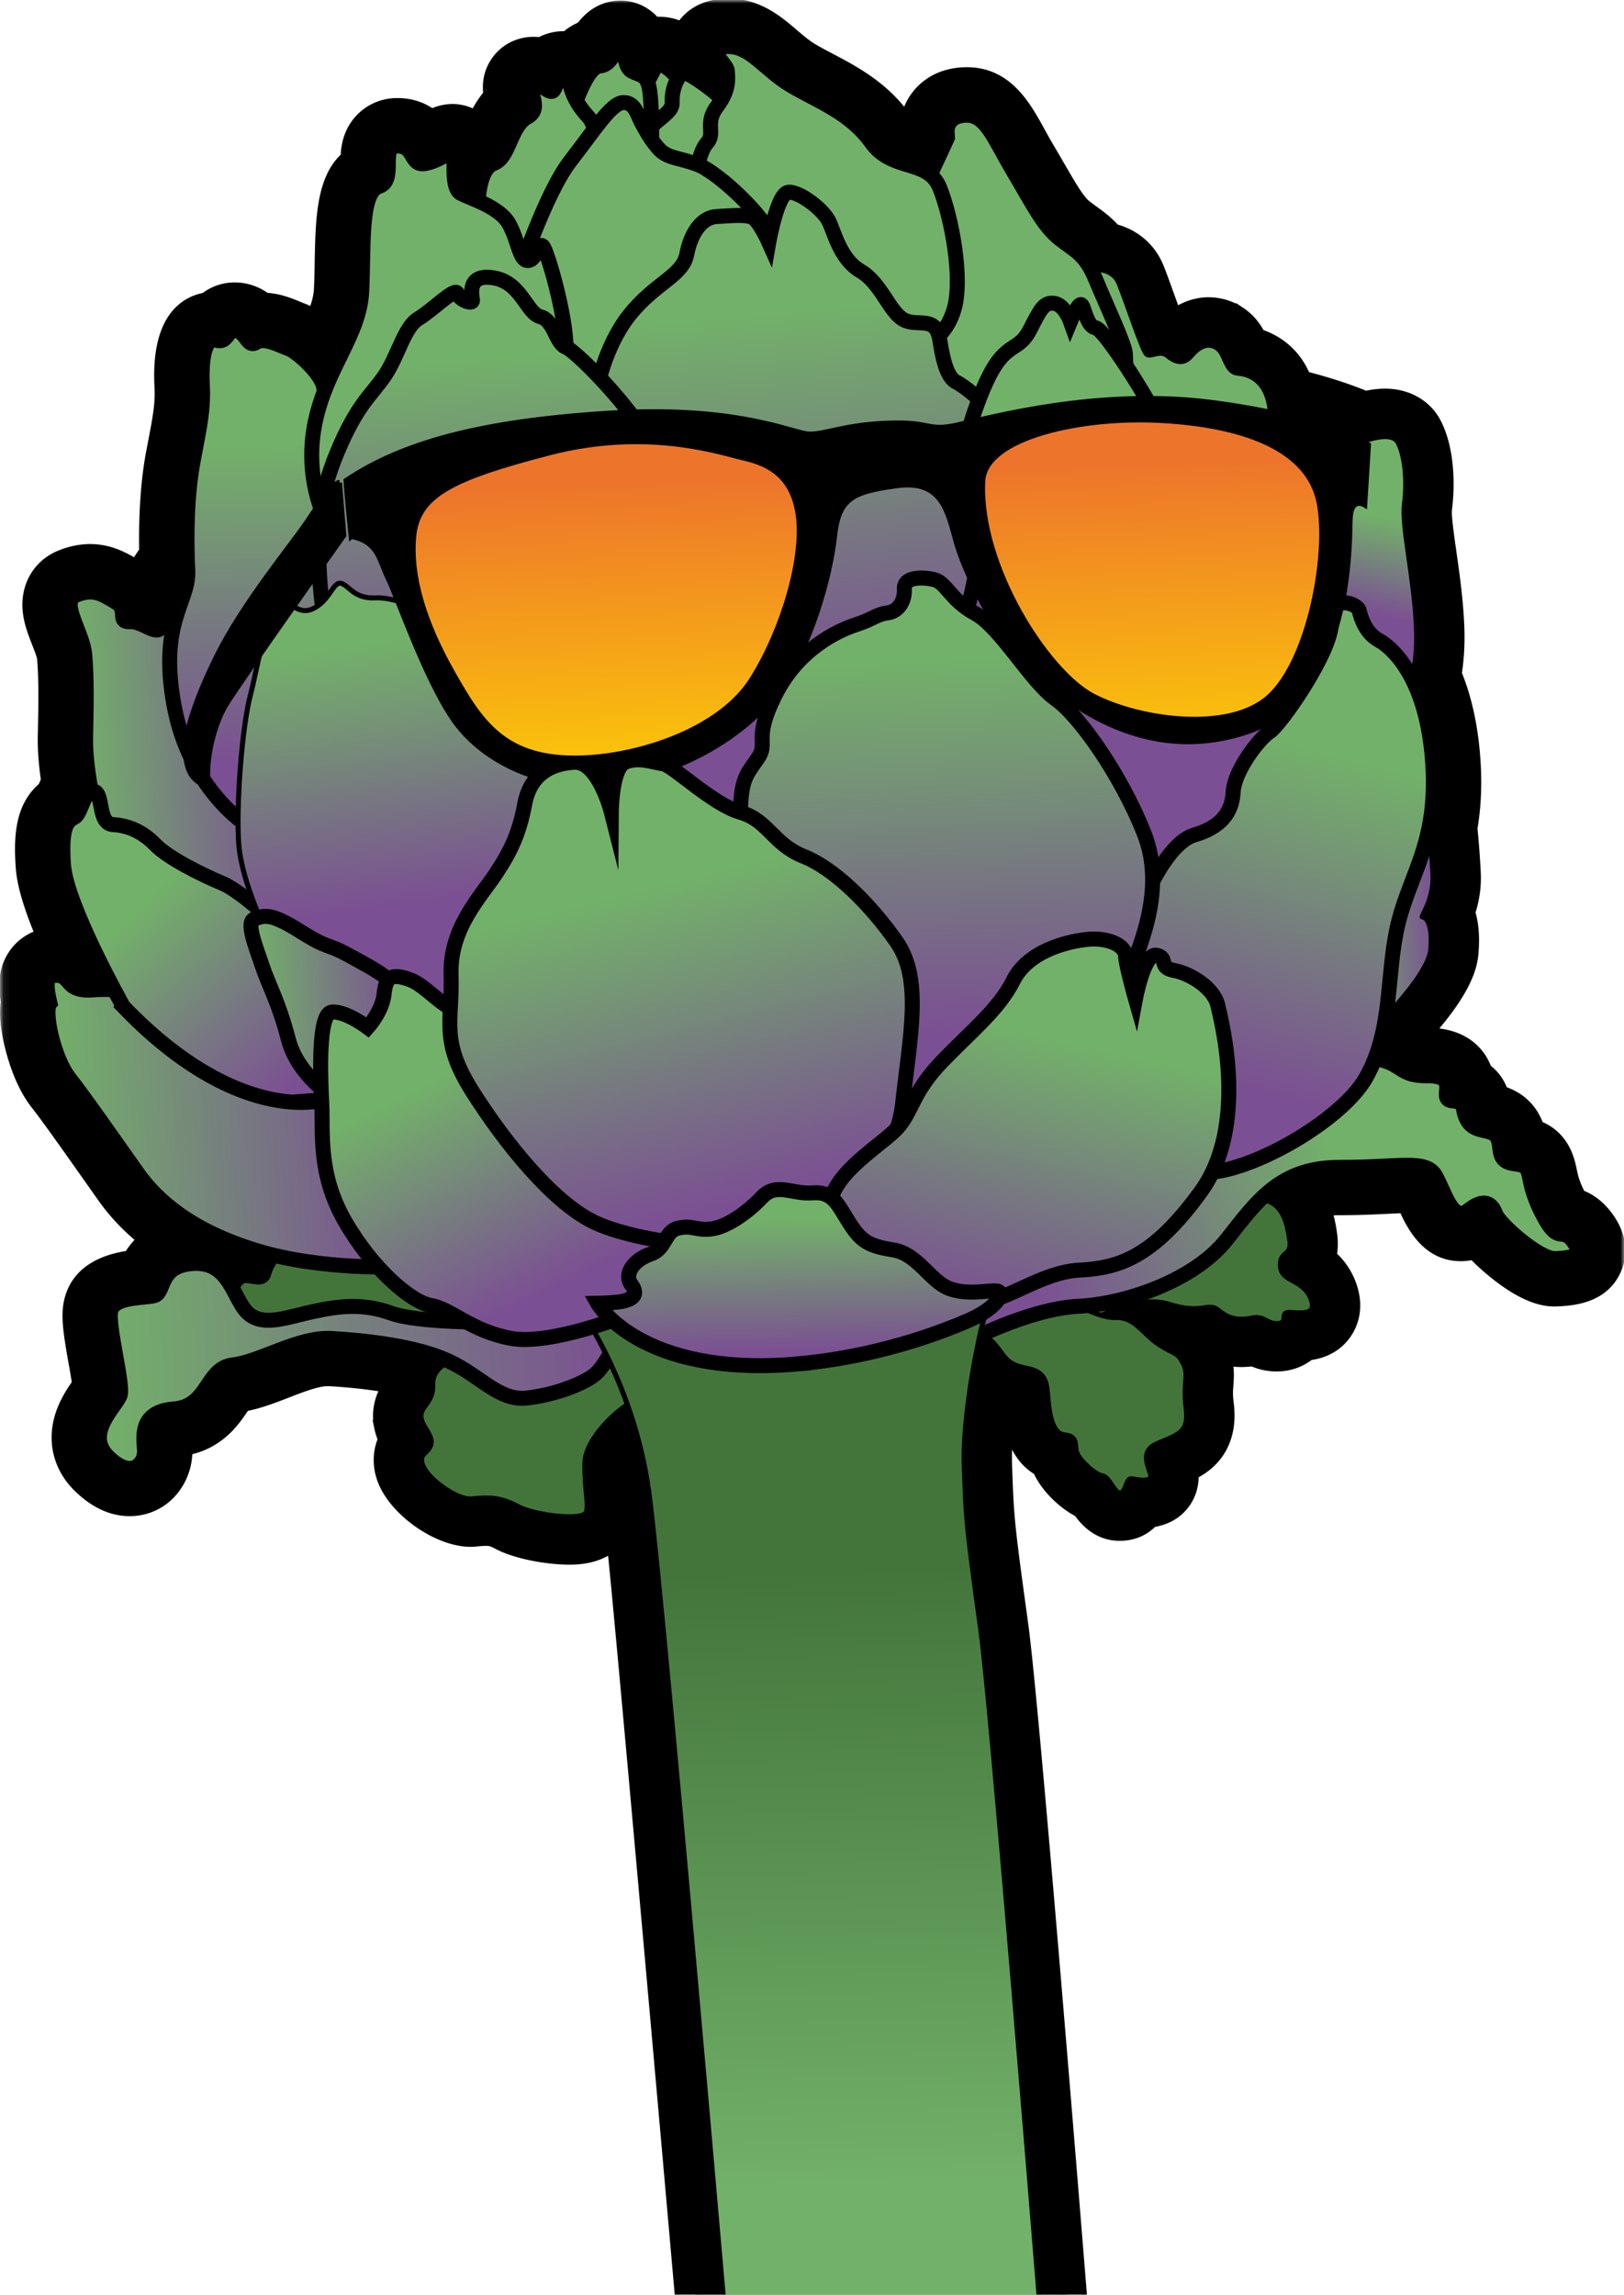
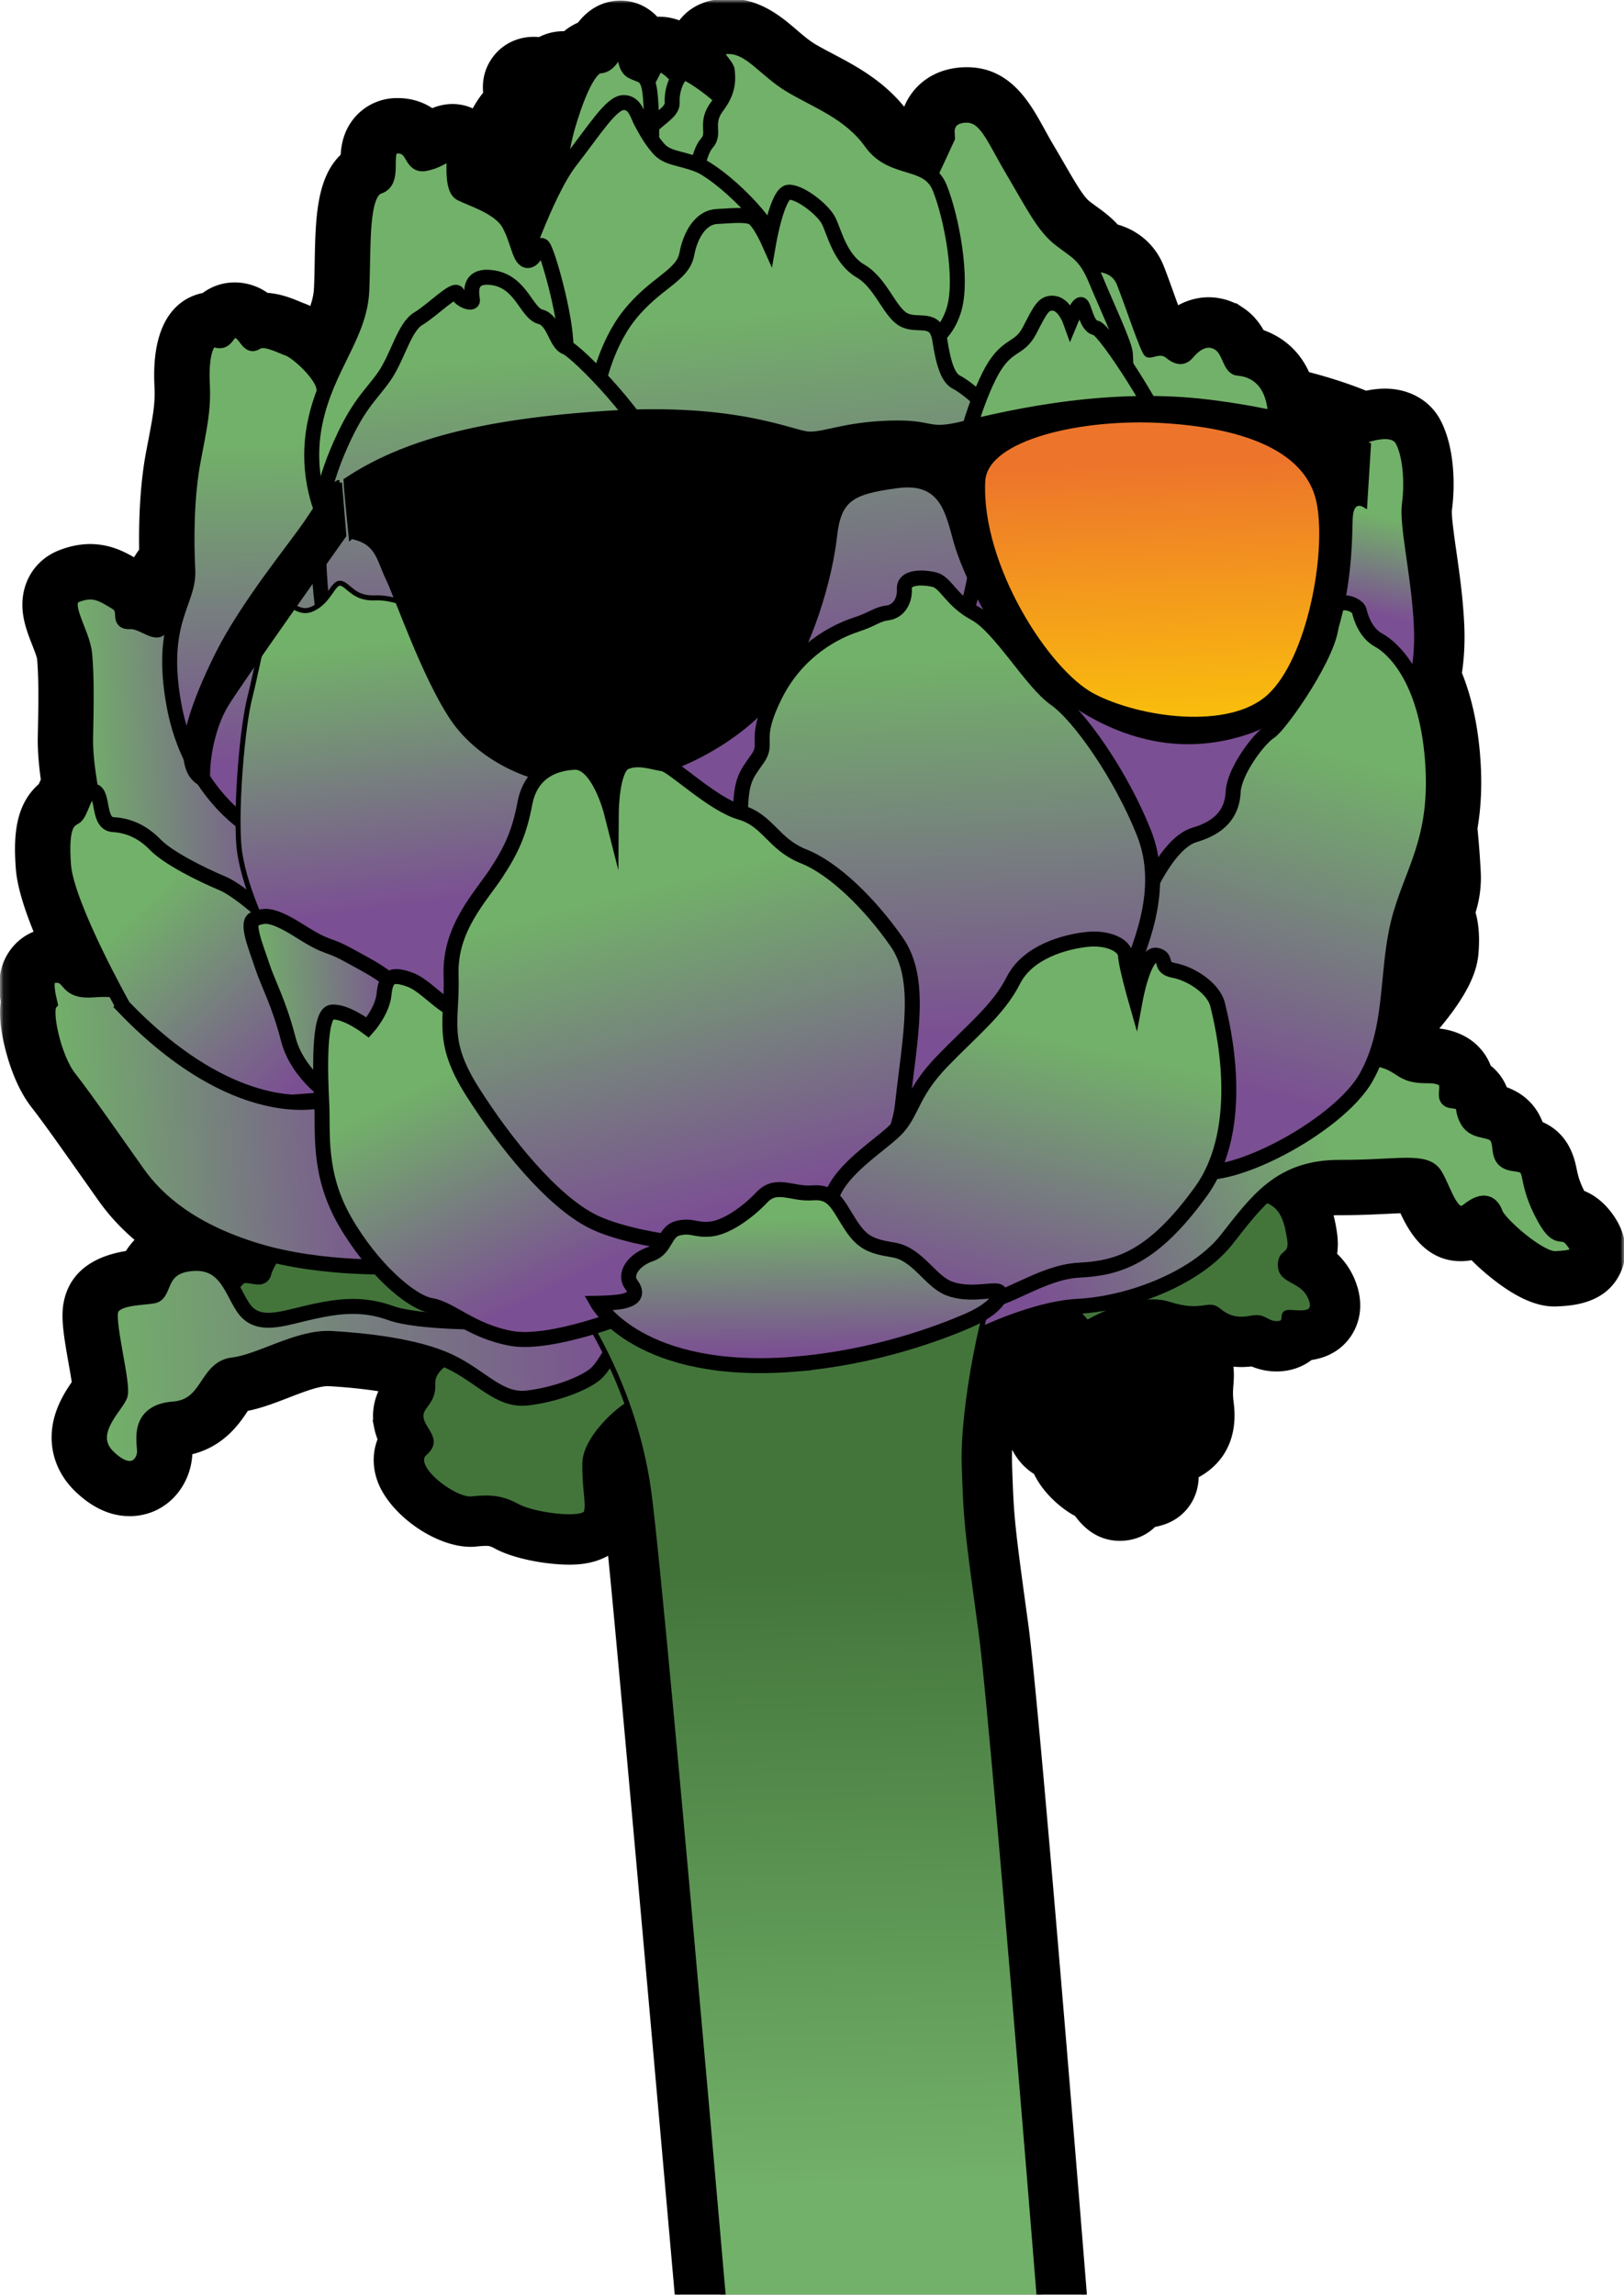
<svg xmlns="http://www.w3.org/2000/svg" fill="none" viewBox="0 0 230 325">
  <g clip-path="url(#a)">
    <mask id="b" width="230" height="380" x="0" y="0" maskUnits="userSpaceOnUse" style="mask-type:luminance">
      <path fill="#fff" d="M.089 0H230v380H.089z" />
    </mask>
    <g mask="url(#b)">
      <path fill="#000" stroke="#000" stroke-miterlimit="10" stroke-width=".71" d="M106.605 379.837c.111 0 .219 0 .33-.009l44.253-2.394a6.43 6.43 0 0 0 6.055-5.934c.037-.485-9.851-126.023-11.971-141.463-2.016-14.676-2.026-14.979-2.3-22.762a36 36 0 0 1 .083-3.47c.662 1.784 1.77 3.563 3.661 4.695 1.179 2.548 3.601 4.774 5.794 5.943.913 1.267 2.809 3.428 6.083 3.428.122 0 .243 0 .368-.009 1.761-.093 3.251-.74 4.453-1.937a9 9 0 0 0 1.691-.471c2.669-1.043 4.336-3.582 4.299-6.441 1.038-.555 2.1-1.295 3.018-2.408 2.552-3.088 2.082-6.838 1.928-8.072-.125-1.006-.084-1.579-.028-2.31.061-.806.14-1.849-.051-3.07.503.065 1.015.103 1.537.103.214 0 .424-.005.643-.019q.427-.02.862-.074a8.7 8.7 0 0 0 3.497.717c.154 0 .313 0 .476-.014 1.611-.084 3.129-.652 4.326-1.593 2.381-.321 4.323-1.504 5.524-3.391.788-1.229 1.891-3.828.448-7.415a10.2 10.2 0 0 0-2.595-3.763q.252-1.475 0-3.144a23 23 0 0 0-.568-2.753 12 12 0 0 1 1.23-.056h.321c2.571 0 4.723-.107 6.446-.191a96 96 0 0 1 2.143-.093c1.127 2.464 3.367 6.796 8.318 6.796.14 0 .28 0 .424-.01.415-.023.82-.074 1.221-.163a31 31 0 0 0 2.85 2.576c3.363 2.701 6.227 4.015 8.761 4.015.191 0 .349-.009.48-.014 1.984-.103 6.632-.34 8.57-4.583.703-1.537 1.462-4.658-1.36-8.281-1.053-1.351-2.296-2.306-3.712-2.86l-.121-.238c-.694-1.397-.871-2.249-1.044-3.074-.293-1.407-1.01-4.872-4.755-6.451a10 10 0 0 0-.461-1.043c-1.221-2.324-3.149-3.363-4.602-3.871-.559-1.448-1.425-2.44-2.301-3.111a7.5 7.5 0 0 0-1.542-2.52c-1.043-1.136-2.939-2.468-6.148-2.683 4.872-5.687 5.729-8.849 5.902-11.001.177-2.236.037-4.117-.438-5.715.601-1.882.852-3.801.754-5.719-.037-.76-.181-3.363-.466-6.181.555-3.275.676-6.698.368-10.443-.354-4.336-1.22-8.216-2.58-11.55.345-2.194.457-4.598.326-7.15-.186-3.661-.675-7.08-1.104-10.093-.275-1.915-.731-5.105-.624-5.902.489-3.702.326-8.947-1.607-12.566-1.416-2.65-4.224-4.234-7.508-4.234-.186 0-.382.005-.577.014q-1.028.055-2.148.294c-1.872-.769-4.62-1.752-8.295-2.702-1.574-3.59-4.304-5.221-6.432-5.957-.54-.978-1.397-2.19-2.795-3.125a8.45 8.45 0 0 0-4.732-1.467c-.14 0-.279 0-.424.009-1.066.056-2.529.345-4.094 1.285-.209-.577-.419-1.15-.601-1.658l-.032-.088c-.522-1.453-1.062-2.962-1.523-4.136-1.123-2.874-3.428-4.923-6.414-5.752-1.039-1.15-2.063-1.891-2.99-2.562-.377-.275-.717-.522-1.067-.797-.913-.73-2.142-2.864-3.572-5.333-.471-.82-.964-1.667-1.505-2.58-.512-.866-.964-1.686-1.402-2.478-1.984-3.6-4.676-8.49-10.628-8.49q-.274 0-.555.013c-3.535.182-5.612 1.854-6.73 3.228a8.6 8.6 0 0 0-1.476 2.715c-3.126-4.075-7.131-6.18-10.373-7.89-.899-.475-1.751-.922-2.511-1.374-.898-.535-1.76-1.271-2.673-2.054-2.152-1.844-5.091-4.36-9.413-4.36-.191 0-.382 0-.578.015-3.451.177-5.314 1.76-6.287 3.153a7.7 7.7 0 0 0-2.949-.596c-.126 0-.251 0-.377.009h-.07C91.654 1.294 89.832.442 87.881.442c-.117 0-.233 0-.35.01-2.85.144-4.564 1.881-5.449 3.041a8 8 0 0 0-2.063 1.281h-.229c-.125 0-.251 0-.382.01a7.2 7.2 0 0 0-3.004.833l-.13-.014a8 8 0 0 0-.685-.032c-.126 0-.256 0-.382.009-2.124.107-4.033 1.15-5.23 2.86-1.22 1.737-1.332 3.507-1.183 4.806a13.6 13.6 0 0 0-1.682 2.576 6.6 6.6 0 0 0-3.372-.726 7.1 7.1 0 0 0-2.557.628c-1.393-.973-3.05-1.48-4.89-1.48-.178 0-.313 0-.438.008-3.153.159-5.827 2.213-6.81 5.222-.307.94-.41 1.835-.452 2.608-3.442 3.195-3.553 8.975-3.67 15.058v.047c-.023 1.225-.046 2.496-.102 3.665-.042.983-.294 1.947-.685 2.986a8 8 0 0 0-1.248-.564 9 9 0 0 1-.461-.186c-1.141-.475-2.762-1.15-4.658-1.262a7.75 7.75 0 0 0-2.906-1.295 7.6 7.6 0 0 0-1.612-.177c-.126 0-.251 0-.377.01a7.2 7.2 0 0 0-4.02 1.466c-2.752.531-7.13 2.93-6.623 12.86.126 2.478-.19 4.136-.955 8.133l-.214 1.122C20.14 68.78 20 74.061 20.065 77.946c-.335.461-.657.955-.96 1.467-1.434-.852-3.52-2.003-6.329-2.003-.177 0-.354 0-.536.014-1.234.066-2.454.336-3.735.839-3.442 1.346-5.37 4.68-4.914 8.495.196 1.635.787 3.144 1.309 4.476.228.587.652 1.663.703 2.026.256 2.897.205 6.428.103 11.095-.038 1.714.112 3.763.442 6.106-.135.284-.256.559-.358.801-3.33 2.865-3.517 7.299-3.2 11.696.167 2.277 1.03 5.309 2.631 9.198a7.3 7.3 0 0 0-3.414 2.516c-1.816 2.417-1.69 5.174-1.341 7.196-.238 1.723-.056 3.805.559 6.339.48 1.984 1.602 5.71 3.745 8.43 1.578 2.008 4.722 6.465 7.247 10.051.829 1.174 1.607 2.278 2.268 3.21 1.472 2.072 3.242 3.968 5.287 5.673a10.5 10.5 0 0 0-1.528 1.932c-2.874.443-7.653 1.808-8.668 6.978-.415 2.114-.005 4.648.699 8.612.135.754.33 1.863.46 2.738-.838 1.202-1.918 2.879-2.486 4.951-1.016 3.717.009 7.415 2.813 10.145 2.352 2.287 4.876 3.447 7.494 3.447.149 0 .298 0 .442-.01 2.455-.126 4.644-1.267 6.163-3.214a9.22 9.22 0 0 0 1.928-5.477c4.555-1.02 6.749-4.299 7.866-5.971q.056-.085.14-.205c1.998-.387 3.964-1.146 5.874-1.886 1.998-.774 4.066-1.575 5.486-1.645h.322c2.748.154 5.3.429 7.54.797-.647 1.257-1.22 3.088-.777 5.375a9.5 9.5 0 0 0 .512 1.709c-.769 1.877-.769 4.043.047 6.069 1.816 4.523 8.001 8.803 12.734 8.803.135 0 .265 0 .395-.009a9 9 0 0 0 .41-.033c.392-.042.704-.065.978-.079.154-.009.294-.014.434-.014.4 0 .661.019 1.374.405 2.724 1.477 7.298 2.255 10.414 2.255q.455-.001.876-.024c1.933-.098 3.6-.615 4.904-1.481 1.719 16.386 13.708 152.92 13.773 154.029a6.42 6.42 0 0 0 6.404 6.069z" />
-       <path fill="#000" stroke="#000" stroke-miterlimit="10" stroke-width=".71" d="M106.791 377.038a3.624 3.624 0 0 1-3.805-3.419c-.019-.317-12.492-145.785-14.705-161.914a56 56 0 0 0-1.16-5.981c-.414.638-.656 1.188-.665 1.509-.028 1.672.088 2.869.186 3.922.126 1.323.233 2.464-.042 3.731-.27 1.239-1.309 3.344-5.226 3.544-2.79.145-7.396-.586-9.809-1.895-1.29-.699-2.054-.787-3.279-.727-.312.014-.67.047-1.122.089a5 5 0 0 1-.275.018c-3.535.182-8.97-3.502-10.391-7.042-.708-1.77-.508-3.587.503-4.97-.35-.601-.732-1.36-.913-2.301-.461-2.361.708-3.973 1.271-4.746.112-.154.28-.382.303-.452 0 0 .014-.056.005-.195-.024-.429 0-.964.111-1.561-2.985-.722-6.758-1.225-11.048-1.467a7 7 0 0 0-.619 0c-1.868.098-4.145.978-6.353 1.831-2.203.852-4.28 1.658-6.362 1.9h-.024c-.214.154-.647.806-.94 1.244-1.165 1.746-3.117 4.667-7.574 5.007-.447.032-.713.102-.848.153-.05.34 0 .992.033 1.328q.03.335.047.615c.149 2.901-1.887 6.148-5.436 6.329-1.97.103-3.936-.792-5.845-2.65-2.082-2.026-2.818-4.653-2.068-7.401.512-1.872 1.597-3.405 2.39-4.527.097-.135.209-.298.311-.443-.084-.917-.4-2.696-.62-3.945-.647-3.647-1.024-5.962-.707-7.587.815-4.145 5.389-4.686 7.708-4.919.606-1.346 1.803-3.404 4.737-4.331-3.274-2.096-5.948-4.602-8.002-7.49a791 791 0 0 1-2.259-3.199c-2.543-3.61-5.715-8.105-7.34-10.168-1.882-2.39-2.879-5.939-3.223-7.355-.653-2.701-.69-4.485-.434-5.715-.34-1.69-.53-3.805.736-5.491.839-1.118 2.124-1.775 3.62-1.849.27-.014.558-.009.847.014.307.023.596.074.862.14-2.064-4.467-3.778-8.948-3.992-11.896-.391-5.366.326-8.053 2.706-9.744.056-.13.112-.265.159-.377.21-.498.456-1.095.8-1.682-.4-2.566-.582-4.76-.544-6.534.102-4.76.158-8.365-.117-11.43-.06-.666-.493-1.784-.88-2.767-.484-1.234-.983-2.515-1.136-3.796-.303-2.548.908-4.68 3.157-5.561.997-.391 1.929-.601 2.86-.648 2.427-.125 4.169.923 5.566 1.761l.298.182c.866.517 1.453 1.127 1.854 1.746.638-1.853 1.63-3.66 2.785-5.02-.102-3.685-.042-9.34.922-14.411l.215-1.114c.787-4.112 1.146-5.99 1.001-8.807-.433-8.45 2.934-9.93 5.012-10.056.62-.601 1.583-1.267 2.985-1.337.415-.023.834.014 1.248.107 1.11.242 1.92.801 2.506 1.36q.07 0 .14-.009c1.69-.089 3.26.568 4.406 1.043.256.107.517.215.666.266.787.27 2.045 1.062 3.307 2.166 1.258-2.58 2.213-4.71 2.32-7.103.056-1.22.079-2.52.102-3.782.121-6.209.224-11.65 3.647-13.717v-.322c.005-.852.01-1.82.336-2.818.628-1.932 2.277-3.195 4.299-3.297q.126-.001.26-.01c2.325-.009 3.698 1.11 4.495 2.087.205-.107.405-.223.596-.335.685-.396 1.463-.848 2.525-.904a3.8 3.8 0 0 1 3.735 2.366c.214-.135.443-.256.675-.363.182-.303.443-.899.625-1.313.596-1.365 1.374-3.14 2.92-4.435-.284-.968-.652-2.566.424-4.098.703-.997 1.83-1.607 3.088-1.672q.328-.015.67.014.525.048.979.167a4.45 4.45 0 0 1 2.552-.978 4.4 4.4 0 0 1 1.444.163c.792-.927 1.723-1.616 2.855-1.895.014-.019.023-.038.037-.056.517-.787 1.593-2.432 3.782-2.543 1.7-.089 3.247.913 3.94 2.543a.3.3 0 0 1 .024.06 4.8 4.8 0 0 1 1.514-.326c1.169-.06 2.343.33 3.498 1.16.032 0 .06 0 .093-.005a4 4 0 0 1 1.15.112q.075-.586.359-1.216c.512-1.113 1.714-2.473 4.513-2.617 3.526-.182 5.915 1.868 8.025 3.675.964.824 1.956 1.677 3.07 2.338.815.484 1.7.95 2.636 1.444 3.297 1.737 7.042 3.707 9.841 7.634.722 1.01 1.635 1.327 3.321 1.84q.153.05.312.093l.55-1.197c-.033-1.174.289-2.665 1.295-3.899.764-.931 2.198-2.073 4.709-2.203 4.588-.233 6.618 3.447 8.579 7.005.452.82.922 1.672 1.463 2.585.54.908 1.029 1.756 1.485 2.548 1.701 2.939 2.925 5.063 4.248 6.12.405.326.797.606 1.174.88 1.025.74 2.073 1.5 3.093 2.814 2.51.428 4.443 1.937 5.347 4.252.447 1.137.978 2.627 1.495 4.062.372 1.033.852 2.375 1.257 3.446.797.047 1.551.27 2.231.657 1.514-1.365 2.977-1.737 4.006-1.793 1.211-.06 2.403.28 3.451.983 1.37.922 1.984 2.25 2.39 3.153 1.923.419 5.025 1.746 6.283 5.966 4.788 1.146 8.109 2.38 10.168 3.284.777-.214 1.648-.391 2.524-.433 3.526-.182 5.007 1.858 5.477 2.743 1.626 3.037 1.719 7.76 1.305 10.88-.154 1.17.242 3.955.628 6.651.424 2.958.904 6.312 1.086 9.851.135 2.679-.005 5.138-.429 7.34 1.425 3.224 2.329 7.067 2.688 11.445.298 3.647.167 6.963-.401 10.116.238 2.292.41 4.784.494 6.423.116 2.301-.401 4.215-.927 5.58.596 1.388.796 3.2.615 5.487-.14 1.774-.997 4.821-6.624 10.964-.125.68-.26 1.327-.414 1.956.368.205.671.401.936.573.643.419.778.503 1.914.498.862-.004 3.48-.018 5.166 1.808a4.76 4.76 0 0 1 1.192 2.403c1.332.675 2.133 1.844 2.422 3.535l.014.079c.056.014.116.028.168.038 1.006.223 3.102.689 4.234 2.85a6.5 6.5 0 0 1 .638 1.942c3.47.746 4.015 3.363 4.317 4.821.187.904.424 2.031 1.276 3.749.331.666.578 1.086.741 1.342 1.02.205 2.222.731 3.386 2.226 1.821 2.334 1.56 4.225 1.025 5.403-1.234 2.702-4.327 2.86-6.172 2.953-.726.037-2.939.149-7.345-3.391-1.052-.847-2.669-2.249-3.754-3.679a5.1 5.1 0 0 1-2.212.652c-3.642.186-5.207-3.279-6.241-5.571-.187-.414-.378-.838-.555-1.187-.805-.098-2.524-.014-4.066.065-1.76.088-3.954.195-6.572.191-.321 0-.633.004-.936.023-1.574.079-2.916.368-4.159.922 1.099 1.863 1.425 3.959 1.602 5.091.256 1.658-.028 2.855-.503 3.745 1.104.68 2.459 1.765 3.27 3.777.927 2.306.396 3.917-.21 4.867-.591.927-1.789 2.059-4.127 2.18-.079 0-.158.009-.233.009-.871 1.002-2.142 1.454-3.274 1.51-1.649.083-2.771-.471-3.4-.797-.508.089-.978.145-1.439.168-2.036.102-3.829-.424-5.464-1.607a12.4 12.4 0 0 1-1.979.126c.726.549 1.323 1.267 1.933 2.464.945 1.839.829 3.358.74 4.578-.06.778-.121 1.584.042 2.869.205 1.626.289 4.01-1.313 5.943-1.071 1.3-2.478 1.915-3.968 2.548.121.373.232.787.284 1.253.2 1.868-.801 3.568-2.497 4.229a6 6 0 0 1-1.9.405c-.056 0-.117.005-.173.005-1.211 1.709-2.65 1.779-3.195 1.812-2.426.126-3.721-1.784-4.341-2.702-.023-.037-.056-.079-.083-.121-2.218-.941-4.803-3.428-5.45-5.761-3.507-1.351-3.95-6.111-4.131-8.03l-.042-.494c-.019-.191-.037-.419-.056-.619h-.009c-1.561-.294-2.679-.755-3.545-1.323-.703 4.42-1.076 8.589-.978 11.355.279 7.918.289 8.226 2.324 23.042 2.077 15.142 11.984 140.4 11.952 140.876a3.62 3.62 0 0 1-3.419 3.348l-44.243 2.394z" />
      <path fill="#7B4F93" stroke="#000" stroke-miterlimit="10" stroke-width=".71" d="m64.392 116.977-2.165-64.262 89.552-.824 41.607 47.937-15.706 31.485-75.985 1.072z" />
      <path fill="#72B169" stroke="#000" stroke-miterlimit="10" stroke-width="2.12" d="M90.75 13.428c.186-1.104 1.127-4.201 2.585-4.276 1.458-.074 4.453 3.67 4.56 5.734s-.242 9.515-2.571 9.268-7.043-1.951-7.136-3.777c-.093-1.821 2.567-6.954 2.567-6.954z" />
      <path fill="#72B169" stroke="#000" stroke-miterlimit="10" stroke-width=".71" d="M152.823 38.486s4.448-1.476 5.705 1.738c1.258 3.209 3.288 9.422 3.861 9.939s1.835-.717 2.977.238c1.141.954 2.324 1.206 3.353-.014s2.315-1.99 3.61-1.123c1.29.871 1.192 3.447 2.99 3.591s4.667 1.244 4.639 6.782-25.696-.713-25.696-.713z" />
      <path fill="#72B169" stroke="#000" stroke-miterlimit="10" stroke-width="2.12" d="M128.864 48.756c-1.738-5.393-2.762-11.066-1.687-13.921 1.072-2.855 4.407-1.933 4.216-5.697-.191-3.768.382-4.406 1.588-7.023l1.206-2.623-.032-.605s-.368-2.418 2.547-2.567 3.936 3.088 6.735 7.816 4.299 7.82 6.586 9.65 3.643 2.13 5.17 5.827c1.528 3.699 4.127 9.171 4.192 10.508.07 1.337.717 11.658-5.761 13.572-6.479 1.915-18.892-2.566-21.272-6.218-2.38-3.656-3.493-8.714-3.493-8.714zM90.382 22.827c-.41-5.268 4.928-6.101 4.816-8.286-.112-2.189 1.001-4.192 1.733-4.229.73-.037 6.665 4.043 7.643 6.553.983 2.506 2.175 6.833.307 8.389s-14.14 2.184-14.5-2.427Z" />
      <path fill="#72B169" stroke="#000" stroke-miterlimit="10" stroke-width="2.12" d="M98.45 25.706s.4-4.043 1.671-5.445c1.267-1.407-.386-2.78 1.439-5.189 1.826-2.408 1.495-4.099 1.444-5.067-.051-.97-3.335-3.242-.051-3.41s5.282 3.26 9.054 5.506c3.769 2.244 8.361 3.833 11.379 8.066 3.018 4.23 8.035 2.269 9.711 6.447s3.345 12.985 1.985 17.317-4.798 6.213-10.266 6.497c-5.468.285-17.373-3.86-19.707-6.544-2.328-2.682-6.655-18.174-6.655-18.174zm-20.16 3.712s1.063-7.853 2.096-11.435c1.035-3.586 2.851-8.551 4.551-8.64 1.7-.088 2.068-2.422 2.92-2.464.853-.042.373 2.539 1.626 3.205s1.97.386 2.426 2.189.694 11.174-.363 14.27c-1.057 3.098-13.25 2.875-13.25 2.875z" />
-       <path fill="#72B169" stroke="#000" stroke-miterlimit="10" stroke-width="2.12" d="M67.69 31.668c-.13-2.553-.028-7.672 2.245-8.52s2.291-5.235 4.778-6.58c2.488-1.347-.726-4.714.983-4.56 1.714.153 2.408 1.825 2.94.335.53-1.49 1.746-1.551 2.193.01s1.244 2.859 2.534 4.256 3.428 9.814 2.096 14.756-8.538 6.893-12.376 5.752c-3.833-1.146-5.393-5.45-5.393-5.45Z" />
      <path fill="url(#c)" stroke="#000" stroke-miterlimit="10" stroke-width=".71" d="M198.933 98.854s2.026-3.093 1.659-10.321c-.368-7.224-2.101-14.038-1.687-17.164.415-3.125.112-6.79-.903-8.696-1.015-1.904-5.524-.06-6.526.564s-2.929 24.83-2.929 24.83l10.386 10.783z" />
-       <path fill="url(#d)" stroke="#000" stroke-miterlimit="10" stroke-width=".71" d="M193.638 146.66s8.677-8.169 9.003-12.203c.321-4.038-.871-4.611-1.188-4.592s1.677-2.413 1.491-5.999c-.182-3.587-.727-10.014-1.291-10.727-.563-.712-10.493 18.202-10.493 18.202z" />
      <path fill="#43753B" stroke="#000" stroke-miterlimit="10" stroke-width=".71" d="M153.959 187.341s6.847-4.146 11.598-2.623c4.755 1.523 5.538-.372 7.014.876 1.477 1.248 2.897 1.439 4.732 1.08 1.835-.358 2.073.867 3.656.783s.275-1.514 1.51-1.579 4.275.75 3.162-2.017-4.173-2.254-4.29-4.546c-.116-2.287 1.7-1.234 1.309-3.772-.396-2.539-1.01-5.948-5.235-5.734-4.224.214-15.123 9.6-15.123 9.6l-11.416 4.466 3.088 3.461z" />
-       <path fill="#43753B" stroke="#000" stroke-miterlimit="10" stroke-width=".71" d="M136.921 188.919s2.455-.302 3.959 1.472 1.556 2.832 4.495 3.386 2.85 2.236 3.046 4.346c.196 2.105.606 4.909 2.292 5.086s1.551.978 1.7 2.208c.149 1.229 2.738 3.479 3.712 3.605.973.126 1.714 2.468 2.506 2.431s.871-1.984 1.485-2.017 1.612.448 2.651.042c1.038-.405-2.124-3.595 1.066-4.997 3.191-1.398 4.597-1.561 4.146-5.152-.448-3.595.475-4.522-.41-6.241s-1.118-1.178-3.4-2.65-3.47-3.969-6.107-3.833-7.196-2.721-7.196-2.721l-14.48 1.537.531 3.503z" />
      <path fill="url(#e)" stroke="#000" stroke-miterlimit="10" stroke-width="2.12" d="M136.213 190.382s9.255-5.002 16.484-5.375c7.228-.373 16.67-3.912 21.029-9.455 4.36-5.543 7.629-10.242 16.009-10.219 8.379.023 12.165-1.188 13.53 1.118s2.385 6.786 4.672 4.97c2.287-1.817 3.349-.965 3.875.479s6.218 6.474 8.477 6.358 4.173-.326 2.478-2.506c-1.696-2.18-1.994.894-4.518-4.182s-.783-6.414-3.629-6.721-1.816-2.287-2.566-3.717-3.083-.522-4.197-2.39c-1.113-1.867.094-2.608-2.184-2.831-2.278-.224 1.402-3.582-3.577-3.554s-2.734-2.576-10.783-2.73-35.398 14.043-35.398 14.043l-24.243 21.849 4.551 4.863z" />
      <path fill="url(#f)" d="M161.728 128.556c.396-1.886 3.754-9.231 7.434-10.307 3.679-1.072 5.342-3.126 5.486-6.079.145-2.957 3.643-7.554 5.166-8.518s8.938-11.56 8.733-15.58 3.698-2.646 3.95-1.58c.251 1.067.95 3.196 2.771 4.183 1.821.988 6.642 5.096 7.592 16.754s-3.079 16.12-4.835 23.307c-1.76 7.187-.652 14.932-4.555 21.872s-20.135 15.575-25.231 13c-5.1-2.576-16.301-20.452-16.483-23.987" />
      <path stroke="#000" stroke-miterlimit="10" stroke-width="2.12" d="M161.728 128.556c.396-1.886 3.754-9.231 7.434-10.307 3.679-1.072 5.342-3.126 5.486-6.079.145-2.957 3.643-7.554 5.166-8.518s8.938-11.56 8.733-15.58 3.698-2.646 3.95-1.58c.251 1.067.95 3.196 2.771 4.183 1.821.988 6.642 5.096 7.592 16.754s-3.079 16.12-4.835 23.307c-1.76 7.187-.652 14.932-4.555 21.872s-20.135 15.575-25.231 13c-5.1-2.576-16.301-20.452-16.483-23.987" />
      <path fill="#72B169" stroke="#000" stroke-miterlimit="10" stroke-width="2.12" d="M73.316 39.297s3.899-11.896 7.439-16.46c3.544-4.57 5.794-8.217 7.494-8.305 1.7-.089 2.044 1.844 2.58 2.79.536.945 1.085 2.138 2.38 3.656s2.99 1.309 5.724 2.385 11.277 8.435 11.919 13.884c.643 5.45-1.816 23.969-13.847 24.588-12.03.62-22.887-4.43-23.94-8.398-1.057-3.968.251-14.145.251-14.145z" />
      <path fill="url(#g)" stroke="#000" stroke-miterlimit="10" stroke-width="2.12" d="M84.5 55.412s1.02-6.264 4.68-10.838c3.666-4.574 7.513-5.5 8.09-8.575.578-3.074 2.171-5.226 4.234-5.333s4.006-.326 5.003.107 2.375 3.535 2.375 3.535 1.225-7.005 2.804-7.089c1.579-.083 4.877 2.432 5.692 4.095s1.616 5.398 4.504 7.08c2.887 1.68 4.07 5.76 6.078 6.874s4.592-.722 5.142 2.902c.55 3.628 1.253 5.416 2.375 5.97 1.123.555 3.796 2.73 3.824 3.336s-.503 4.41-.363 7.205c.144 2.795.508 19.464-3.6 24.793-4.113 5.328-25.864 6.441-32.678 1.798-6.814-4.644-18.16-35.86-18.16-35.86Z" />
      <path fill="url(#h)" stroke="#000" stroke-miterlimit="10" stroke-width="2.12" d="M159.008 140.158c2.38-5.845 6.223-14.084 3.004-22.203s-9.134-16.586-12.543-18.97-7.829-10.196-11.341-12.087c-3.508-1.89-4.127-4.42-5.85-4.816-1.728-.4-4.285-.391-4.197 1.314.089 1.7-.81 3.209-2.385 3.409s-1.905.829-4.541 1.695-8.146 3.48-11.388 9.972c-3.242 6.493-.796 6.614-2.501 9.013s-2.282 3.041-2.413 7.555 1.062 25.528 2.04 30.349 11.332 21.467 25.063 20.764c13.731-.704 27.052-25.995 27.052-25.995Z" />
      <path fill="#43753B" stroke="#000" stroke-miterlimit="10" stroke-width="2.12" d="M31.314 185.058s1.783-4.322 3.227-4.397c1.444-.074 2.6.76 2.87-.479s2.45-4.355 2.45-4.355l23.888-.89 11.542 16.665s-15.151-4.569-24.91-3.842c-9.757.722-15.141 2.11-16.478 2.068s-2.58-4.765-2.58-4.765l-.01-.005Z" />
      <path fill="url(#i)" stroke="#000" stroke-miterlimit="10" stroke-width="2.12" d="M56.498 179.399s-10.816.554-20.094-2.259c-9.282-2.813-14.126-7.075-16.884-10.95-2.757-3.88-7.494-10.703-9.706-13.512-2.217-2.808-3.656-9.557-2.734-10.582-.624-2.65-.699-4.108 1.136-3.954s1.095 2.38 4.98 2.058c3.884-.321 6.362.527 8.03 2.147 1.666 1.621 2.915 4.602 9.398 5.124 6.484.522 20.13 7.741 22.255 11.164 2.123 3.424 3.623 20.769 3.623 20.769z" />
      <path fill="url(#j)" stroke="#000" stroke-miterlimit="10" stroke-width="2.12" d="M13.959 116.963s-1.942-7.55-1.835-12.454.158-8.612-.126-11.826-3.61-7.466-1.15-8.426c2.459-.964 3.703-.07 5.552 1.03 1.849 1.099.028 2.868 2.054 2.761s4.452 2.879 4.532-.233c.079-3.11 2.71-7.787 4.615-7.885s12.693 40.112 12.693 40.112l1.387 17.741-23.726-10.498-3.996-10.313z" />
      <path fill="url(#k)" stroke="#000" stroke-miterlimit="10" stroke-width="2.12" d="M17.452 142.538s-8.043-14.327-8.458-20.032c-.414-5.706.657-6.246 1.602-6.782s1.374-4.089 2.734-3.675.48 4.607 2.679 4.737c2.198.131 4.191 1.002 5.994 2.86s6.427 4.178 9.539 5.482 10.41 8.24 10.843 9.558 8.658 14.42 8.23 17.974c-.429 3.553-15.021 8.807-33.167-10.117z" />
      <path fill="url(#l)" stroke="#000" stroke-miterlimit="10" stroke-width="2.12" d="M35.02 116.912s-8.178-5.063-10.372-17.01 2.175-14.606 1.947-19.106c-.228-4.499-.177-10.591.783-15.63.96-5.045 1.453-7.262 1.276-10.788-.182-3.526.386-6.72 1.998-6.194 1.611.526 1.5-1.663 2.855-1.365s1.588 2.478 2.767 1.686 3.312.438 4.55.861c1.24.424 4.816 3.652 5.04 5.59s11.588 21.7 11.924 28.262c.335 6.563.554 15.566-3.321 23.196-3.876 7.629-19.441 10.498-19.441 10.498h-.005Z" />
      <path fill="#72B169" stroke="#000" stroke-miterlimit="10" stroke-width="2.12" d="M46.074 73.46s-3.098-5.812-1.435-13.693c1.667-7.88 6.316-12.264 6.6-18.612s-.224-13.875 2.413-14.741c2.636-.867.07-5.73 2.631-5.739 2.557-.009 1.737 2.958 4.024 2.474 2.292-.485 3.675-2.017 3.94-1.542s-.474 5.02 1.03 5.794c1.5.778 5.459 1.914 6.796 4.28 1.341 2.366 1.49 5.282 2.706 5.222s1.448-2.632 2.086-2.054c.639.577 3.312 9.94 3.293 14.327s-2.035 14.965-3.516 19.306c-1.481 4.34-25.384 8.612-30.568 4.979Z" />
      <path fill="url(#m)" stroke="#000" stroke-miterlimit="10" stroke-width="2.12" d="M45.086 75.585s-.125-4.868 2.697-11.589c2.823-6.72 4.709-7.918 6.642-10.694 1.928-2.78 2.809-6.968 4.82-8.165 2.008-1.201 5.25-4.532 5.543-3.572s2.152 1.593 2.124.987c-.028-.605-.927-3.852 3.004-3.2 3.931.653 4.644 5.003 6.619 5.51 1.975.508 2.142 3.787 3.633 4.323 1.49.535 11.765 10.848 13.148 16.502 1.388 5.654 5.142 12.408.345 18.621-4.797 6.214-43.694 7.965-46.195 6.633-2.505-1.332-2.37-15.352-2.37-15.352z" />
      <path fill="url(#n)" stroke="#000" stroke-miterlimit="10" stroke-width=".71" d="M38.016 132.594s-3.796-7.48-4.201-13.064c-.41-5.585.489-16.591 1.607-20.913 1.118-4.323 1.905-10.331 3.88-12.26 1.97-1.928 2.608.965 4.988-.134 2.38-1.095 2.85-3.801 3.959-3.615 1.104.187 1.821 2.222 4.858 2.068s7.522 1.808 10.242 4.956 15.435 13.586 16 26.954c.563 13.372-3.685 23.214-7.085 25.822s-27.308 2.007-30.312-1.98-3.936-7.838-3.936-7.838z" />
      <path fill="url(#o)" stroke="#000" stroke-miterlimit="10" stroke-width="2.12" d="M47.48 155.622s-5.277-3.139-6.646-8.431c-1.37-5.291-2.837-7.773-3.703-10.409s-2.39-6.214-1.071-6.647c1.318-.433 2.142-.964 6.423 1.742 4.28 2.706 3.488 1.528 7.126 3.535 3.637 2.008 7.13 3.656 7.536 6.8s-.68 15.264-9.67 13.41z" />
      <path fill="#43753B" stroke="#000" stroke-miterlimit="10" stroke-width=".71" d="M65.258 192.031s-4.103 1.22-3.963 3.991-1.99 3.135-1.644 4.886c.34 1.752 2.682 3.018.503 4.9-2.176 1.882 4.136 6.735 6.646 6.479 2.515-.256 4.16-.214 6.498 1.057 2.338 1.272 9.46 2.166 9.767.764.307-1.407-.29-3.144-.229-6.935.061-3.792 5.98-9.022 8.123-9.134s1.388-9.925 1.388-9.925l-27.084 3.912z" />
      <path fill="url(#p)" stroke="#000" stroke-miterlimit="10" stroke-width="2.12" d="M69.814 187.252s-10.475.158-14.467-1.281c-3.987-1.439-7.378-1.011-11.127-.186-3.75.824-6.963 2.124-9.082.214s-2.525-7.322-7.69-7.056c-5.166.265-3.95 4.243-5.701 4.588-1.751.34-5.678.163-6.078 2.207s1.788 10.266 1.364 11.803c-.428 1.537-5.151 5.445-1.695 8.803s5.217.745 5.133-.895c-.084-1.639-.913-5.51 4.117-5.896 5.035-.382 4.504-5.79 8.398-6.241 3.894-.452 9.269-4.011 13.954-3.745 4.686.265 11.928 1.029 16.586 3.19s7.112 5.697 11.132 5.24 8.104-2.058 9.678-3.4c1.575-1.341 3.615-5.869 3.615-5.869l-5.953-5.253-12.184 3.782z" />
      <path fill="url(#q)" stroke="#000" stroke-miterlimit="10" stroke-width=".71" d="M80.806 183.363s8.812 11.378 11.071 27.848 14.732 162.208 14.732 162.208l44.234-2.394s-9.874-125.175-11.928-140.112c-2.05-14.937-2.073-15.324-2.357-23.405-.284-8.086 2.883-24.061 5.254-27.913 2.375-3.852-61.006 3.768-61.006 3.768Z" />
      <path fill="url(#r)" stroke="#000" stroke-miterlimit="10" stroke-width="2.12" d="M89.124 186.134s-11.099 4.467-16.758 3.419-8.5-4.192-11.323-4.658c-2.822-.466-8.304-5.179-12.184-11.923-3.88-6.745-3.084-12.632-3.288-16.642-.205-4.01-.531-12.762 1.406-12.986 1.938-.219 5.105 2.175 5.105 2.175s2.077-2.301 2.315-4.746c.242-2.45 1.066-2.976 3.675-2.017 2.608.965 4.993 4.737 8.793 5.152 3.796.414 7.308 2.305 7.57 5.095.26 2.79 6.911 8.906 9.575 10.96s5.804 6.283 7.075 7.312c1.272 1.03 8.263 4.327 8.682 5.403s10.438 13.475-10.638 13.456z" />
      <path fill="#72B169" stroke="#000" stroke-miterlimit="10" stroke-width="2.12" d="M136.041 65.198s1.588-7.024 4.02-11.9 4.205-3.503 5.756-6.507 1.989-4.001 3.461-3.833c1.472.167 2.324 2.561 2.324 2.561s.974-2.366 1.463-2.389.768 3.13 2.119 3.302 9.707 13.512 9.809 15.454-2.748 8.18-12.152 7.69c-9.404-.493-16.791-4.378-16.791-4.378z" />
      <path fill="#000" stroke="#000" stroke-miterlimit="10" stroke-width=".71" d="M49.73 75.971s-.633-6.092-.727-7.913c8.002-5.352 19.022-8.389 37.229-9.54 18.207-1.145 26.046 2.856 28.305 2.958s4.983-1.332 11.313-1.546c6.33-.219 5.328 1.23 9.79.252 4.462-.983 19.721-5.203 35.618-3.224 15.896 1.98 22.552 6.046 22.552 6.046l-.531 8.514s-1.886-1.192-2.054 1.826.54 25.226-14.565 30.298c-15.104 5.072-26.576-4.872-31.211-9.362s-8.849-13.302-10.032-17.54c-1.183-4.239-1.956-8.817-8.361-7.956-6.404.867-8.286 1.822-8.872 7.224-.583 5.403-3.368 16.079-8.412 22.46-5.044 6.385-14.555 11.597-23.969 12.51-9.408.913-17.796-3.386-21.75-9.311-3.96-5.924-7.751-17.01-9.07-19.739-1.322-2.724-1.392-5.193-5.248-5.962z" />
      <path fill="url(#s)" stroke="#000" stroke-miterlimit="10" stroke-width="2.12" d="M115.99 173.186s10.731-6.884 11.816-16.684 2.865-17.811-.819-23.102-8.817-10.391-13.168-12.114c-4.35-1.728-5.011-5.105-8.97-6.242-3.955-1.136-9.6-6.697-10.95-6.87-1.351-.172-3.466-1.038-5.37-.214-1.906.824-1.952 7.042-1.952 7.042s-1.83-7.214-5.235-7.042c-3.4.172-6.242 1.784-7.01 5.841-.769 4.061-1.859 6.553-4.117 9.958-2.26 3.404-6.545 7.764-6.33 14.331.214 6.568-1.598 9.218 3.041 16.535S78.198 170.13 83.95 173c5.752 2.873 22.832 5.775 32.049.186z" />
-       <path fill="url(#t)" d="M82.403 106.996c8.184-.284 19.414-3.964 23.824-11.03 4.406-7.065 7.313-17.112 6.47-23.008s-4.774-7.136-7.69-7.797c-2.916-.662-13.265-4.271-27.122-.68s-18.412 5.98-18.938 11.5c-.526 5.514 1.425 11.984 5.384 18.98 3.96 6.995 7.206 12.407 18.077 12.03z" />
      <path fill="url(#u)" d="M139.534 68.165c.28-5.845 13.67-8.98 25.408-8.23 11.737.75 20.191 4.183 21.551 11.406 1.36 7.225-1.402 21.85-6.898 26.992s-18.282 3.274-24.663-.089-15.961-18.258-15.398-30.079" />
      <path fill="#000" stroke="#000" stroke-miterlimit="10" stroke-width=".71" d="m48.086 68.36.605 7.471s-14.48 20.392-16.627 23.88c-2.148 3.484-2.995 8.854-2.553 11.682-2.287-.708-2.957-2.101-3.228-4.411-.27-2.31.918-7.024 4.518-14.257C34.406 85.49 41.258 77.187 43.42 74c2.161-3.186 3.544-5.505 4.662-5.64h.005Z" />
      <path fill="url(#v)" stroke="#000" stroke-miterlimit="10" stroke-width="2.12" d="M117.531 170.638c.513-4.681 7.602-8.612 9.67-11.001 2.072-2.39 2.03-4.947 6.194-9.274s8.03-7.354 10.103-11.481 7.392-5.496 10.391-5.831c3-.336 5.431.82 5.51 2.277.075 1.458 1.411 6.144 1.411 6.144s1.216-6.549 2.972-6.186c1.756.368.182 1.728 2.487 2.157 2.306.428 5.608 2.455 6.19 4.89.582 2.436 4.351 17.141-2.394 26.437-6.744 9.302-11.597 10.829-17.159 11.114-5.561.284-10.191 4.452-14.923 4.783s-21.453-4.932-20.456-14.029z" />
      <path fill="url(#w)" stroke="#000" stroke-miterlimit="10" stroke-width="2.12" d="M112.748 193.181c11.276-.95 20.424-4.429 24.448-6.185s5.1-3.917 4.085-4.141c-1.016-.223-4.169.671-6.875-.377-2.701-1.048-4.453-4.891-7.862-5.445s-4.537-1.136-6.227-3.791-2.334-4.541-5.245-4.299-5.105-1.565-7.187.643c-2.082 2.207-5.081 4.28-7.261 4.485-2.184.205-2.59-.596-4.573-.131-1.985.466-1.677 2.921-3.922 3.675-2.245.755-3.88 2.758-2.702 4.341 1.179 1.584-.167 2.11-1.248 2.348-1.085.237-3.55.275-3.55.275s5.93 10.479 28.128 8.612z" />
    </g>
  </g>
  <defs>
    <linearGradient id="c" x1="196.996" x2="193.97" y1="73.546" y2="86.871" gradientUnits="userSpaceOnUse">
      <stop stop-color="#72B169" />
      <stop offset="1" stop-color="#7B4F93" />
    </linearGradient>
    <linearGradient id="d" x1="191.086" x2="203.222" y1="130.023" y2="129.402" gradientUnits="userSpaceOnUse">
      <stop stop-color="#72B169" />
      <stop offset="1" stop-color="#7B4F93" />
    </linearGradient>
    <linearGradient id="e" x1="191.843" x2="149.81" y1="169.314" y2="190.484" gradientUnits="userSpaceOnUse">
      <stop stop-color="#72B169" />
      <stop offset="1" stop-color="#7B4F93" />
    </linearGradient>
    <linearGradient id="f" x1="184.087" x2="171.284" y1="105.631" y2="152.993" gradientUnits="userSpaceOnUse">
      <stop stop-color="#72B169" />
      <stop offset="1" stop-color="#7B4F93" />
    </linearGradient>
    <linearGradient id="g" x1="110.832" x2="115.547" y1="44.283" y2="97.848" gradientUnits="userSpaceOnUse">
      <stop stop-color="#72B169" />
      <stop offset="1" stop-color="#7B4F93" />
    </linearGradient>
    <linearGradient id="h" x1="132.802" x2="135.173" y1="93.555" y2="146.536" gradientUnits="userSpaceOnUse">
      <stop stop-color="#72B169" />
      <stop offset="1" stop-color="#7B4F93" />
    </linearGradient>
    <linearGradient id="i" x1="7.614" x2="55.358" y1="159.818" y2="157.374" gradientUnits="userSpaceOnUse">
      <stop stop-color="#72B169" />
      <stop offset="1" stop-color="#7B4F93" />
    </linearGradient>
    <linearGradient id="j" x1="11.18" x2="40.168" y1="109.845" y2="108.361" gradientUnits="userSpaceOnUse">
      <stop stop-color="#72B169" />
      <stop offset="1" stop-color="#7B4F93" />
    </linearGradient>
    <linearGradient id="k" x1="20.298" x2="43.345" y1="128.168" y2="152.29" gradientUnits="userSpaceOnUse">
      <stop stop-color="#72B169" />
      <stop offset="1" stop-color="#7B4F93" />
    </linearGradient>
    <linearGradient id="l" x1="40.448" x2="41.303" y1="63.08" y2="108.107" gradientUnits="userSpaceOnUse">
      <stop stop-color="#72B169" />
      <stop offset="1" stop-color="#7B4F93" />
    </linearGradient>
    <linearGradient id="m" x1="68.429" x2="71.944" y1="51.01" y2="95.994" gradientUnits="userSpaceOnUse">
      <stop stop-color="#72B169" />
      <stop offset="1" stop-color="#7B4F93" />
    </linearGradient>
    <linearGradient id="n" x1="53.128" x2="57.946" y1="91.029" y2="128.293" gradientUnits="userSpaceOnUse">
      <stop stop-color="#72B169" />
      <stop offset="1" stop-color="#7B4F93" />
    </linearGradient>
    <linearGradient id="o" x1="36.142" x2="57.149" y1="142.967" y2="141.892" gradientUnits="userSpaceOnUse">
      <stop stop-color="#72B169" />
      <stop offset="1" stop-color="#7B4F93" />
    </linearGradient>
    <linearGradient id="p" x1="13.566" x2="88.005" y1="193.722" y2="189.912" gradientUnits="userSpaceOnUse">
      <stop stop-color="#72B169" />
      <stop offset="1" stop-color="#7B4F93" />
    </linearGradient>
    <linearGradient id="q" x1="116.758" x2="114.193" y1="309.576" y2="222.388" gradientUnits="userSpaceOnUse">
      <stop stop-color="#72B169" />
      <stop offset="1" stop-color="#43753B" />
    </linearGradient>
    <linearGradient id="r" x1="64.124" x2="79.053" y1="151.781" y2="182.134" gradientUnits="userSpaceOnUse">
      <stop stop-color="#72B169" />
      <stop offset="1" stop-color="#7B4F93" />
    </linearGradient>
    <linearGradient id="s" x1="92.156" x2="103.493" y1="125.773" y2="171.14" gradientUnits="userSpaceOnUse">
      <stop stop-color="#72B169" />
      <stop offset="1" stop-color="#7B4F93" />
    </linearGradient>
    <linearGradient id="t" x1="85.555" x2="87.502" y1="68.891" y2="120.135" gradientUnits="userSpaceOnUse">
      <stop stop-color="#ED752B" />
      <stop offset="1" stop-color="#FD0" />
    </linearGradient>
    <linearGradient id="u" x1="162.926" x2="164.872" y1="65.948" y2="117.196" gradientUnits="userSpaceOnUse">
      <stop stop-color="#ED752B" />
      <stop offset="1" stop-color="#FD0" />
    </linearGradient>
    <linearGradient id="v" x1="149.513" x2="140.844" y1="147.327" y2="186.069" gradientUnits="userSpaceOnUse">
      <stop stop-color="#72B169" />
      <stop offset="1" stop-color="#7B4F93" />
    </linearGradient>
    <linearGradient id="w" x1="112.882" x2="113.266" y1="172.716" y2="191.599" gradientUnits="userSpaceOnUse">
      <stop stop-color="#72B169" />
      <stop offset="1" stop-color="#7B4F93" />
    </linearGradient>
    <clipPath id="a">
      <path fill="#fff" d="M0 0h230v325H0z" />
    </clipPath>
  </defs>
</svg>